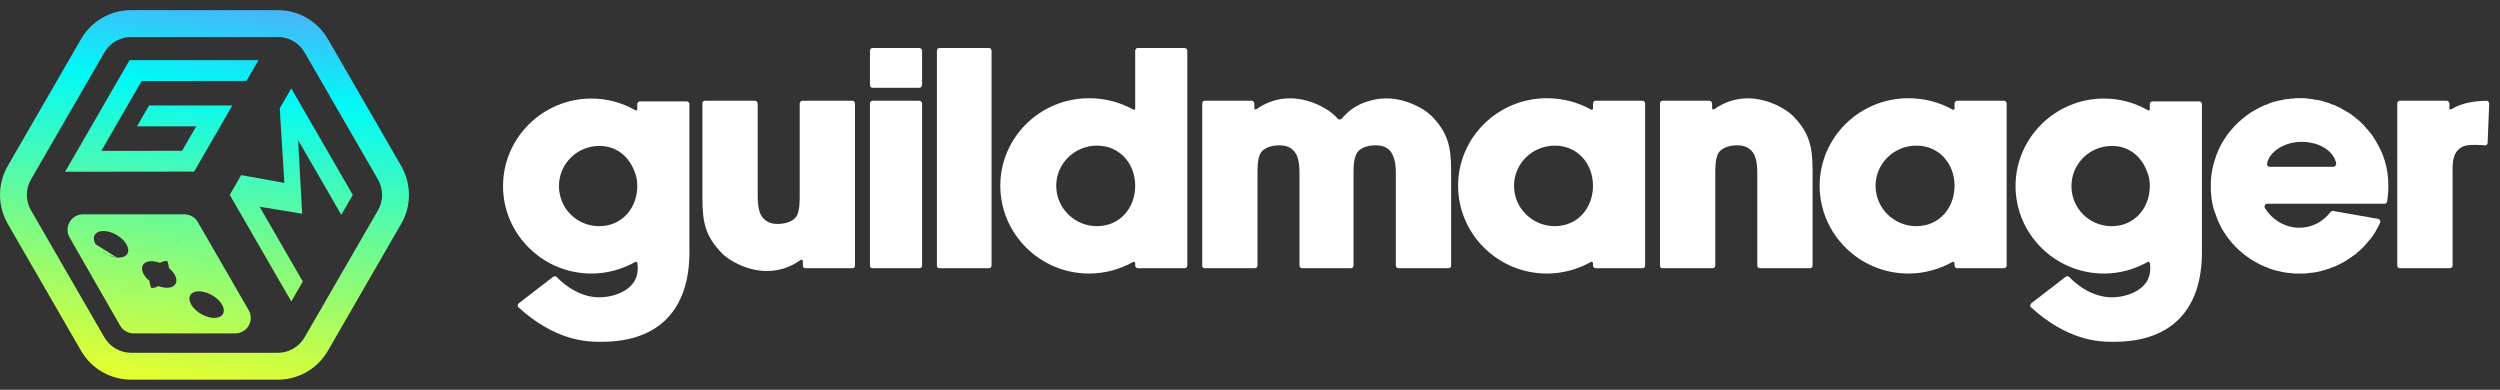
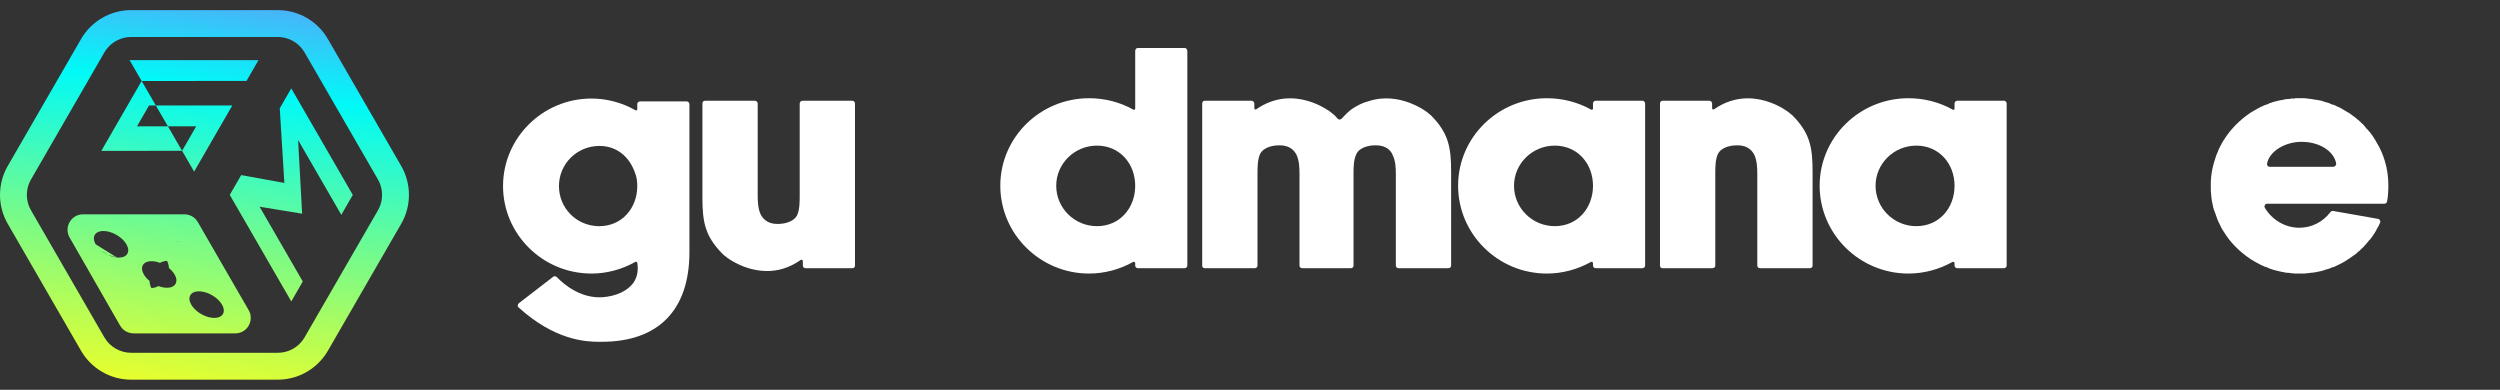
<svg xmlns="http://www.w3.org/2000/svg" width="186" height="29" viewBox="0 0 186 29" fill="none">
  <rect x="0" y="0" width="186" height="29" fill="#333333" stroke="none" />
-   <path fill-rule="evenodd" clip-rule="evenodd" d="M6.031 2.904C6.8 1.573 8.22 0.752 9.758 0.752H20.668C22.205 0.752 23.626 1.573 24.395 2.904L29.849 12.347C30.618 13.679 30.618 15.321 29.849 16.652L24.395 26.096C23.626 27.427 22.205 28.247 20.668 28.247H9.758C8.22 28.247 6.8 27.427 6.031 26.096L0.577 16.652L2.309 15.652L7.763 25.096C8.174 25.808 8.935 26.247 9.758 26.247H20.668C20.951 26.247 21.227 26.195 21.484 26.098C21.679 26.024 21.864 25.924 22.032 25.8C22.285 25.614 22.501 25.376 22.663 25.096L28.117 15.652C28.279 15.371 28.378 15.065 28.412 14.753C28.43 14.585 28.43 14.416 28.412 14.248C28.378 13.936 28.279 13.629 28.117 13.348L22.663 3.904C22.538 3.688 22.381 3.497 22.2 3.336C22.145 3.287 22.088 3.241 22.029 3.197C21.861 3.075 21.678 2.975 21.484 2.902C21.227 2.804 20.951 2.752 20.668 2.752H9.758C9.719 2.752 9.679 2.753 9.64 2.755C9.013 2.787 8.431 3.074 8.023 3.54C7.926 3.651 7.838 3.773 7.763 3.904L2.309 13.348C2.054 13.789 1.957 14.293 2.017 14.782C2.055 15.084 2.152 15.38 2.309 15.652L0.577 16.652C-0.192 15.321 -0.192 13.679 0.577 12.347L6.031 2.904ZM5.151 16.575C5.05 16.772 5.005 16.999 5.032 17.228C5.049 17.377 5.096 17.526 5.179 17.67L8.936 24.224C8.964 24.273 8.996 24.32 9.03 24.363C9.21 24.592 9.471 24.744 9.758 24.789C9.816 24.798 9.876 24.803 9.936 24.803H17.505C17.758 24.803 17.984 24.725 18.167 24.595C18.299 24.502 18.408 24.383 18.49 24.247C18.636 24.006 18.695 23.712 18.635 23.421C18.611 23.304 18.567 23.187 18.502 23.075L14.717 16.52C14.511 16.164 14.131 15.945 13.719 15.945H6.178C5.949 15.945 5.743 16.009 5.57 16.116C5.389 16.229 5.246 16.389 5.151 16.575ZM11.41 19.437C11.571 19.452 11.737 19.493 11.9 19.555C12.145 19.425 12.36 19.41 12.418 19.41C12.421 19.41 12.425 19.41 12.428 19.41C12.43 19.413 12.431 19.416 12.433 19.419C12.463 19.47 12.556 19.664 12.567 19.939C12.714 20.059 12.841 20.194 12.938 20.338C12.957 20.365 12.974 20.392 12.99 20.42C13.306 20.967 13.049 21.41 12.418 21.41C12.356 21.41 12.292 21.405 12.228 21.397C12.084 21.379 11.937 21.34 11.792 21.286C11.547 21.415 11.333 21.431 11.274 21.431C11.271 21.431 11.267 21.431 11.264 21.431C11.262 21.428 11.261 21.425 11.259 21.422L11.62 21.213L11.618 21.212L11.258 21.42C11.229 21.37 11.136 21.177 11.125 20.901C10.967 20.773 10.832 20.627 10.733 20.471C10.722 20.454 10.712 20.437 10.702 20.42C10.386 19.874 10.643 19.431 11.274 19.431C11.319 19.431 11.364 19.433 11.41 19.437ZM8.7 19.159C8.745 19.164 8.791 19.166 8.835 19.166C9.467 19.166 9.723 18.724 9.407 18.177C9.397 18.159 9.387 18.142 9.376 18.126C9.337 18.064 9.292 18.003 9.242 17.945C9.166 17.856 9.079 17.773 8.985 17.695C8.937 17.656 8.887 17.618 8.835 17.583C8.726 17.507 8.61 17.44 8.49 17.384C8.433 17.357 8.376 17.333 8.318 17.311C8.108 17.232 7.893 17.187 7.692 17.187C7.518 17.187 7.373 17.22 7.261 17.28C7.022 17.406 6.929 17.65 7.017 17.945C7.039 18.019 7.073 18.097 7.119 18.177M8.035 18.968C7.916 18.912 7.8 18.845 7.692 18.77C7.64 18.735 7.59 18.697 7.542 18.658M8.035 18.968L8.037 18.969C8.094 18.996 8.151 19.02 8.209 19.042C8.235 19.052 8.261 19.061 8.287 19.07C8.425 19.116 8.564 19.147 8.7 19.159M14.32 22.803C14.411 22.926 14.524 23.041 14.651 23.145C14.699 23.184 14.749 23.222 14.801 23.258C14.909 23.333 15.025 23.399 15.144 23.456L15.146 23.457C15.203 23.483 15.26 23.508 15.318 23.529C15.528 23.608 15.743 23.653 15.944 23.653C16.157 23.653 16.327 23.603 16.447 23.515C16.653 23.366 16.712 23.107 16.585 22.803C16.567 22.757 16.544 22.711 16.516 22.664C16.415 22.489 16.268 22.325 16.094 22.183C16.046 22.143 15.996 22.106 15.944 22.07C15.835 21.995 15.719 21.928 15.599 21.871C15.554 21.85 15.509 21.831 15.464 21.813L15.449 21.787C15.442 21.791 15.434 21.794 15.427 21.798C15.282 21.744 15.134 21.706 14.99 21.687C14.926 21.679 14.863 21.674 14.801 21.674C14.169 21.674 13.913 22.118 14.229 22.664C14.245 22.692 14.262 22.719 14.28 22.747C14.293 22.766 14.306 22.784 14.32 22.803ZM13.258 17.993L13.23 17.945H13.172C13.199 17.959 13.225 17.974 13.25 17.988C13.252 17.99 13.255 17.991 13.258 17.993ZM17.094 14.499L21.672 22.425L22.527 20.943L19.314 15.38L22.479 15.899L22.179 10.419L25.393 15.982L26.248 14.501L21.67 6.575L20.814 8.057L21.156 13.61L17.945 13.026L17.094 14.499ZM19.233 4.474H9.64L4.843 12.779L14.443 12.767L17.285 7.845L11.088 7.849L10.193 9.4L14.598 9.397L13.546 11.22L7.537 11.225L10.539 6.025L18.338 6.023L19.233 4.474Z" fill="url(#paint0_linear_2111_73)" />
+   <path fill-rule="evenodd" clip-rule="evenodd" d="M6.031 2.904C6.8 1.573 8.22 0.752 9.758 0.752H20.668C22.205 0.752 23.626 1.573 24.395 2.904L29.849 12.347C30.618 13.679 30.618 15.321 29.849 16.652L24.395 26.096C23.626 27.427 22.205 28.247 20.668 28.247H9.758C8.22 28.247 6.8 27.427 6.031 26.096L0.577 16.652L2.309 15.652L7.763 25.096C8.174 25.808 8.935 26.247 9.758 26.247H20.668C20.951 26.247 21.227 26.195 21.484 26.098C21.679 26.024 21.864 25.924 22.032 25.8C22.285 25.614 22.501 25.376 22.663 25.096L28.117 15.652C28.279 15.371 28.378 15.065 28.412 14.753C28.43 14.585 28.43 14.416 28.412 14.248C28.378 13.936 28.279 13.629 28.117 13.348L22.663 3.904C22.538 3.688 22.381 3.497 22.2 3.336C22.145 3.287 22.088 3.241 22.029 3.197C21.861 3.075 21.678 2.975 21.484 2.902C21.227 2.804 20.951 2.752 20.668 2.752H9.758C9.719 2.752 9.679 2.753 9.64 2.755C9.013 2.787 8.431 3.074 8.023 3.54C7.926 3.651 7.838 3.773 7.763 3.904L2.309 13.348C2.054 13.789 1.957 14.293 2.017 14.782C2.055 15.084 2.152 15.38 2.309 15.652L0.577 16.652C-0.192 15.321 -0.192 13.679 0.577 12.347L6.031 2.904ZM5.151 16.575C5.05 16.772 5.005 16.999 5.032 17.228C5.049 17.377 5.096 17.526 5.179 17.67L8.936 24.224C8.964 24.273 8.996 24.32 9.03 24.363C9.21 24.592 9.471 24.744 9.758 24.789C9.816 24.798 9.876 24.803 9.936 24.803H17.505C17.758 24.803 17.984 24.725 18.167 24.595C18.299 24.502 18.408 24.383 18.49 24.247C18.636 24.006 18.695 23.712 18.635 23.421C18.611 23.304 18.567 23.187 18.502 23.075L14.717 16.52C14.511 16.164 14.131 15.945 13.719 15.945H6.178C5.949 15.945 5.743 16.009 5.57 16.116C5.389 16.229 5.246 16.389 5.151 16.575ZM11.41 19.437C11.571 19.452 11.737 19.493 11.9 19.555C12.145 19.425 12.36 19.41 12.418 19.41C12.421 19.41 12.425 19.41 12.428 19.41C12.43 19.413 12.431 19.416 12.433 19.419C12.463 19.47 12.556 19.664 12.567 19.939C12.714 20.059 12.841 20.194 12.938 20.338C12.957 20.365 12.974 20.392 12.99 20.42C13.306 20.967 13.049 21.41 12.418 21.41C12.356 21.41 12.292 21.405 12.228 21.397C12.084 21.379 11.937 21.34 11.792 21.286C11.547 21.415 11.333 21.431 11.274 21.431C11.271 21.431 11.267 21.431 11.264 21.431C11.262 21.428 11.261 21.425 11.259 21.422L11.62 21.213L11.618 21.212L11.258 21.42C11.229 21.37 11.136 21.177 11.125 20.901C10.967 20.773 10.832 20.627 10.733 20.471C10.722 20.454 10.712 20.437 10.702 20.42C10.386 19.874 10.643 19.431 11.274 19.431C11.319 19.431 11.364 19.433 11.41 19.437ZM8.7 19.159C8.745 19.164 8.791 19.166 8.835 19.166C9.467 19.166 9.723 18.724 9.407 18.177C9.397 18.159 9.387 18.142 9.376 18.126C9.337 18.064 9.292 18.003 9.242 17.945C9.166 17.856 9.079 17.773 8.985 17.695C8.937 17.656 8.887 17.618 8.835 17.583C8.726 17.507 8.61 17.44 8.49 17.384C8.433 17.357 8.376 17.333 8.318 17.311C8.108 17.232 7.893 17.187 7.692 17.187C7.518 17.187 7.373 17.22 7.261 17.28C7.022 17.406 6.929 17.65 7.017 17.945C7.039 18.019 7.073 18.097 7.119 18.177M8.035 18.968C7.916 18.912 7.8 18.845 7.692 18.77C7.64 18.735 7.59 18.697 7.542 18.658M8.035 18.968L8.037 18.969C8.094 18.996 8.151 19.02 8.209 19.042C8.235 19.052 8.261 19.061 8.287 19.07C8.425 19.116 8.564 19.147 8.7 19.159M14.32 22.803C14.411 22.926 14.524 23.041 14.651 23.145C14.699 23.184 14.749 23.222 14.801 23.258C14.909 23.333 15.025 23.399 15.144 23.456L15.146 23.457C15.203 23.483 15.26 23.508 15.318 23.529C15.528 23.608 15.743 23.653 15.944 23.653C16.157 23.653 16.327 23.603 16.447 23.515C16.653 23.366 16.712 23.107 16.585 22.803C16.567 22.757 16.544 22.711 16.516 22.664C16.415 22.489 16.268 22.325 16.094 22.183C16.046 22.143 15.996 22.106 15.944 22.07C15.835 21.995 15.719 21.928 15.599 21.871C15.554 21.85 15.509 21.831 15.464 21.813L15.449 21.787C15.442 21.791 15.434 21.794 15.427 21.798C15.282 21.744 15.134 21.706 14.99 21.687C14.926 21.679 14.863 21.674 14.801 21.674C14.169 21.674 13.913 22.118 14.229 22.664C14.245 22.692 14.262 22.719 14.28 22.747C14.293 22.766 14.306 22.784 14.32 22.803ZM13.258 17.993L13.23 17.945H13.172C13.199 17.959 13.225 17.974 13.25 17.988C13.252 17.99 13.255 17.991 13.258 17.993ZM17.094 14.499L21.672 22.425L22.527 20.943L19.314 15.38L22.479 15.899L22.179 10.419L25.393 15.982L26.248 14.501L21.67 6.575L20.814 8.057L21.156 13.61L17.945 13.026L17.094 14.499ZM19.233 4.474H9.64L14.443 12.767L17.285 7.845L11.088 7.849L10.193 9.4L14.598 9.397L13.546 11.22L7.537 11.225L10.539 6.025L18.338 6.023L19.233 4.474Z" fill="url(#paint0_linear_2111_73)" />
  <path d="M51.081 7.543C51.198 7.543 51.292 7.637 51.292 7.731V18.777C51.292 23.055 48.989 25.428 44.782 25.428H44.688C44.641 25.428 44.594 25.428 44.523 25.428C43.583 25.428 41.257 25.311 38.577 22.867C38.483 22.796 38.507 22.655 38.601 22.561L41.163 20.587C41.233 20.54 41.351 20.54 41.421 20.61C41.962 21.175 43.207 22.209 44.806 22.115C45.84 22.044 46.686 21.645 47.132 21.034C47.414 20.61 47.508 20.117 47.414 19.553C47.391 19.482 47.32 19.459 47.273 19.482C46.263 20.047 45.158 20.352 44.006 20.352C40.364 20.352 37.426 17.414 37.426 13.842C37.426 10.27 40.364 7.332 44.006 7.332C45.158 7.332 46.286 7.637 47.273 8.201C47.344 8.248 47.414 8.201 47.414 8.107V7.731C47.414 7.637 47.508 7.543 47.626 7.543H51.081ZM44.594 16.827C46.263 16.827 47.414 15.487 47.414 13.842C47.414 13.489 47.367 13.137 47.226 12.808C46.803 11.633 45.863 10.857 44.594 10.857C42.925 10.857 41.586 12.197 41.586 13.842C41.586 15.463 42.855 16.78 44.5 16.827H44.523C44.547 16.827 44.571 16.827 44.594 16.827Z" fill="white" />
  <path d="M63.423 7.496C63.517 7.496 63.611 7.59 63.611 7.708V19.765C63.611 19.882 63.517 19.953 63.423 19.953H59.921C59.827 19.953 59.733 19.882 59.733 19.765V19.435C59.733 19.341 59.639 19.294 59.569 19.341C58.699 19.953 57.853 20.164 57.078 20.164C55.338 20.164 54.022 19.13 54.022 19.106C53.905 19.036 53.811 18.942 53.74 18.871C52.471 17.579 52.26 16.545 52.26 14.711V7.708C52.26 7.59 52.33 7.496 52.448 7.496H56.161C56.278 7.496 56.373 7.59 56.373 7.708V14.524C56.373 14.993 56.396 15.511 56.584 15.934C56.678 16.122 56.795 16.263 56.937 16.38C57.172 16.568 57.454 16.662 57.853 16.662C58.558 16.662 59.122 16.404 59.31 16.004C59.498 15.581 59.498 14.993 59.498 14.524V7.708C59.498 7.59 59.592 7.496 59.71 7.496H63.423Z" fill="white" />
-   <path d="M68.392 7.496C68.509 7.496 68.603 7.59 68.603 7.708V19.765C68.603 19.882 68.509 19.953 68.392 19.953H64.913C64.796 19.953 64.725 19.882 64.725 19.765V7.708C64.725 7.59 64.796 7.496 64.913 7.496H68.392ZM68.392 3.571C68.509 3.571 68.603 3.665 68.603 3.783V6.321C68.603 6.439 68.509 6.533 68.392 6.533H64.913C64.796 6.533 64.725 6.439 64.725 6.321V3.783C64.725 3.665 64.796 3.571 64.913 3.571H68.392Z" fill="white" />
-   <path d="M73.584 3.571C73.678 3.571 73.772 3.665 73.772 3.783V19.765C73.772 19.882 73.678 19.953 73.584 19.953H69.894C69.776 19.953 69.706 19.882 69.706 19.765V3.783C69.706 3.665 69.776 3.571 69.894 3.571H73.584Z" fill="white" />
  <path d="M88.149 3.571C88.243 3.571 88.337 3.665 88.337 3.783V19.765C88.337 19.858 88.243 19.953 88.149 19.953H84.647C84.553 19.953 84.459 19.858 84.459 19.765V19.576C84.459 19.506 84.365 19.459 84.318 19.482C83.307 20.047 82.179 20.352 81.028 20.352C77.385 20.352 74.423 17.414 74.423 13.818C74.423 10.223 77.385 7.308 81.028 7.308C82.179 7.308 83.307 7.59 84.318 8.154C84.365 8.201 84.459 8.154 84.459 8.084V3.783C84.459 3.665 84.553 3.571 84.647 3.571H88.149ZM81.615 16.827C83.307 16.827 84.459 15.487 84.459 13.818C84.459 12.173 83.307 10.834 81.615 10.834C79.947 10.834 78.583 12.173 78.583 13.818C78.583 15.487 79.947 16.827 81.615 16.827Z" fill="white" />
  <path d="M106.483 8.601C107.752 9.894 107.964 10.928 107.964 12.761V19.765C107.964 19.882 107.87 19.953 107.752 19.953H104.039C103.945 19.953 103.851 19.882 103.851 19.765V12.949C103.851 12.479 103.827 11.962 103.616 11.539C103.545 11.351 103.428 11.21 103.287 11.092C103.052 10.904 102.746 10.81 102.347 10.81C101.642 10.81 101.078 11.069 100.913 11.468C100.702 11.891 100.702 12.479 100.702 12.949V19.765C100.702 19.882 100.608 19.953 100.514 19.953H96.894C96.777 19.953 96.683 19.882 96.683 19.765V12.949C96.683 12.479 96.659 11.962 96.471 11.539C96.377 11.351 96.26 11.21 96.119 11.092C95.884 10.904 95.578 10.81 95.202 10.81C94.474 10.81 93.933 11.069 93.745 11.468C93.557 11.891 93.557 12.479 93.557 12.949V19.765C93.557 19.882 93.463 19.953 93.346 19.953H89.632C89.515 19.953 89.444 19.882 89.444 19.765V7.708C89.444 7.59 89.515 7.496 89.632 7.496H93.111C93.228 7.496 93.322 7.59 93.322 7.708V8.037C93.322 8.131 93.392 8.178 93.463 8.131C96.283 6.18 99.01 8.342 99.033 8.366C99.127 8.436 99.221 8.53 99.315 8.601C99.386 8.671 99.456 8.765 99.527 8.836C99.621 8.93 99.762 8.906 99.832 8.812C100.044 8.577 100.302 8.319 100.584 8.107C100.984 7.849 101.383 7.637 101.783 7.543C104.133 6.744 106.178 8.342 106.201 8.366C106.295 8.436 106.389 8.53 106.483 8.601Z" fill="white" />
  <path d="M122.209 7.496C122.303 7.496 122.397 7.59 122.397 7.708V19.765C122.397 19.858 122.303 19.953 122.209 19.953H118.707C118.613 19.953 118.519 19.858 118.519 19.765V19.576C118.519 19.506 118.425 19.459 118.378 19.482C117.367 20.047 116.239 20.352 115.087 20.352C111.445 20.352 108.483 17.414 108.483 13.818C108.483 10.223 111.445 7.308 115.087 7.308C116.239 7.308 117.367 7.59 118.378 8.154C118.425 8.201 118.519 8.154 118.519 8.084V7.708C118.519 7.59 118.613 7.496 118.707 7.496H122.209ZM115.675 16.827C117.367 16.827 118.519 15.487 118.519 13.818C118.519 12.173 117.367 10.834 115.675 10.834C114.006 10.834 112.643 12.173 112.643 13.818C112.643 15.487 114.006 16.827 115.675 16.827Z" fill="white" />
  <path d="M133.375 8.601C134.644 9.894 134.856 10.928 134.856 12.761V19.765C134.856 19.882 134.762 19.953 134.668 19.953H130.954C130.837 19.953 130.743 19.882 130.743 19.765V12.949C130.743 12.479 130.719 11.962 130.531 11.539C130.437 11.351 130.32 11.21 130.179 11.092C129.944 10.904 129.638 10.81 129.262 10.81C128.533 10.81 127.993 11.069 127.805 11.468C127.617 11.891 127.617 12.479 127.617 12.949V19.765C127.617 19.882 127.523 19.953 127.405 19.953H123.692C123.574 19.953 123.504 19.882 123.504 19.765V7.708C123.504 7.59 123.574 7.496 123.692 7.496H127.17C127.288 7.496 127.382 7.59 127.382 7.708V8.037C127.382 8.131 127.452 8.178 127.523 8.131C130.343 6.18 133.069 8.342 133.093 8.366C133.187 8.436 133.281 8.53 133.375 8.601Z" fill="white" />
  <path d="M149.108 7.496C149.202 7.496 149.296 7.59 149.296 7.708V19.765C149.296 19.858 149.202 19.953 149.108 19.953H145.606C145.512 19.953 145.418 19.858 145.418 19.765V19.576C145.418 19.506 145.324 19.459 145.277 19.482C144.266 20.047 143.138 20.352 141.986 20.352C138.344 20.352 135.382 17.414 135.382 13.818C135.382 10.223 138.344 7.308 141.986 7.308C143.138 7.308 144.266 7.59 145.277 8.154C145.324 8.201 145.418 8.154 145.418 8.084V7.708C145.418 7.59 145.512 7.496 145.606 7.496H149.108ZM142.574 16.827C144.266 16.827 145.418 15.487 145.418 13.818C145.418 12.173 144.266 10.834 142.574 10.834C140.905 10.834 139.542 12.173 139.542 13.818C139.542 15.487 140.905 16.827 142.574 16.827Z" fill="white" />
-   <path d="M163.611 7.543C163.729 7.543 163.823 7.637 163.823 7.731V18.777C163.823 23.055 161.52 25.428 157.313 25.428H157.219C157.172 25.428 157.125 25.428 157.054 25.428C156.114 25.428 153.787 25.311 151.108 22.867C151.014 22.796 151.038 22.655 151.132 22.561L153.693 20.587C153.764 20.54 153.881 20.54 153.952 20.61C154.492 21.175 155.738 22.209 157.336 22.115C158.37 22.044 159.216 21.645 159.663 21.034C159.945 20.61 160.039 20.117 159.945 19.553C159.921 19.482 159.851 19.459 159.804 19.482C158.793 20.047 157.689 20.352 156.537 20.352C152.894 20.352 149.956 17.414 149.956 13.842C149.956 10.27 152.894 7.332 156.537 7.332C157.689 7.332 158.817 7.637 159.804 8.201C159.874 8.248 159.945 8.201 159.945 8.107V7.731C159.945 7.637 160.039 7.543 160.156 7.543H163.611ZM157.125 16.827C158.793 16.827 159.945 15.487 159.945 13.842C159.945 13.489 159.898 13.137 159.757 12.808C159.334 11.633 158.394 10.857 157.125 10.857C155.456 10.857 154.116 12.197 154.116 13.842C154.116 15.463 155.385 16.78 157.031 16.827H157.054C157.078 16.827 157.101 16.827 157.125 16.827Z" fill="white" />
  <path d="M177.434 11.985C177.622 12.596 177.693 13.207 177.693 13.842C177.693 14.194 177.669 14.617 177.599 14.993C177.575 15.088 177.505 15.158 177.387 15.158H168.668C168.527 15.158 168.433 15.322 168.504 15.463C169.044 16.357 170.008 16.944 171.065 16.944C171.958 16.944 172.804 16.545 173.392 15.769C173.439 15.722 173.51 15.675 173.604 15.699L176.941 16.286C177.058 16.31 177.129 16.451 177.082 16.568C177.011 16.733 176.917 16.921 176.847 17.015L176.8 17.109C176.753 17.203 176.706 17.297 176.635 17.391C176.565 17.508 176.494 17.602 176.424 17.696L176.377 17.767C176.353 17.79 176.33 17.814 176.306 17.837L176.259 17.884C176.212 17.955 176.165 18.002 176.118 18.049L176.095 18.096C176.001 18.19 175.93 18.26 175.86 18.354L175.813 18.401C175.766 18.448 175.719 18.495 175.648 18.542V18.566C175.578 18.613 175.531 18.683 175.46 18.73L175.39 18.777L175.319 18.707L175.39 18.801C175.296 18.871 175.202 18.942 175.108 19.012L175.037 19.059C174.943 19.13 174.826 19.2 174.732 19.271L174.685 19.294C174.567 19.388 174.45 19.459 174.309 19.529L174.285 19.553C174.262 19.553 174.215 19.576 174.191 19.6H174.168C174.121 19.623 174.074 19.647 174.003 19.694H173.98C173.862 19.765 173.745 19.811 173.651 19.858H173.627C173.533 19.882 173.486 19.905 173.416 19.929L173.322 19.976C173.251 20 173.157 20.023 173.087 20.047H173.063C172.969 20.093 172.875 20.117 172.781 20.14L172.71 20.164C172.522 20.211 172.334 20.235 172.123 20.282H172.052C171.864 20.305 171.653 20.328 171.465 20.352H171.394C171.277 20.352 171.183 20.352 171.089 20.352C170.995 20.352 170.901 20.352 170.783 20.352C170.76 20.352 170.736 20.352 170.713 20.352H170.689C170.619 20.328 170.548 20.328 170.478 20.328H170.454C170.431 20.328 170.407 20.328 170.384 20.305C170.266 20.305 170.172 20.305 170.078 20.282H170.031C169.937 20.258 169.867 20.235 169.796 20.235L169.702 20.211C169.632 20.188 169.561 20.188 169.491 20.164H169.467C169.444 20.14 169.42 20.14 169.397 20.14C169.303 20.117 169.209 20.093 169.115 20.07C169.021 20.023 168.927 20 168.833 19.976C168.833 19.953 168.809 19.953 168.786 19.953L168.762 19.929C168.692 19.905 168.621 19.882 168.574 19.858H168.551C168.527 19.835 168.504 19.835 168.48 19.835C168.386 19.788 168.316 19.741 168.222 19.717C168.128 19.67 168.057 19.623 167.963 19.576C167.94 19.576 167.916 19.553 167.893 19.553V19.529C167.822 19.506 167.775 19.482 167.704 19.435L167.634 19.388C167.54 19.341 167.469 19.294 167.399 19.247C166.6 18.707 165.918 18.025 165.425 17.203C165.378 17.156 165.354 17.085 165.307 17.015L165.284 16.968C165.26 16.921 165.213 16.85 165.19 16.78L165.166 16.733C165.166 16.709 165.143 16.709 165.143 16.686C165.002 16.427 164.908 16.145 164.814 15.863C164.743 15.722 164.72 15.581 164.673 15.463C164.649 15.37 164.626 15.252 164.602 15.134C164.532 14.829 164.508 14.5 164.485 14.171C164.485 14.053 164.485 13.936 164.485 13.842C164.485 13.724 164.485 13.607 164.485 13.489C164.508 12.925 164.626 12.338 164.814 11.797C164.861 11.609 164.931 11.445 165.002 11.304C165.025 11.21 165.072 11.116 165.119 11.022C165.119 11.022 165.143 10.998 165.143 10.975L165.166 10.928C165.166 10.904 165.19 10.881 165.19 10.857C165.213 10.834 165.213 10.81 165.237 10.81L165.284 10.693C165.331 10.622 165.378 10.528 165.425 10.458C165.918 9.659 166.6 8.953 167.399 8.413C167.469 8.366 167.54 8.319 167.634 8.272L167.704 8.225C167.775 8.201 167.822 8.154 167.893 8.131V8.107C167.916 8.107 167.94 8.084 167.963 8.084C168.057 8.037 168.128 7.99 168.222 7.943C168.316 7.919 168.386 7.872 168.48 7.825C168.504 7.825 168.527 7.825 168.551 7.802H168.574C168.621 7.778 168.692 7.755 168.762 7.731L168.786 7.708C168.809 7.708 168.833 7.708 168.833 7.684C168.927 7.661 169.021 7.637 169.115 7.59C169.209 7.567 169.303 7.543 169.397 7.52C169.42 7.52 169.444 7.52 169.467 7.496H169.491C169.561 7.473 169.632 7.473 169.702 7.449H169.749C169.843 7.426 169.984 7.402 170.055 7.379H170.078C170.172 7.379 170.266 7.355 170.384 7.355C170.407 7.355 170.431 7.332 170.454 7.332H170.478C170.548 7.332 170.619 7.332 170.689 7.332H170.713C170.736 7.308 170.76 7.308 170.783 7.308C170.901 7.308 170.995 7.308 171.089 7.308C171.183 7.308 171.277 7.308 171.394 7.308H171.465C171.653 7.332 171.864 7.355 172.052 7.379L172.146 7.402C172.334 7.426 172.522 7.449 172.71 7.496L172.781 7.52C172.875 7.543 172.969 7.59 173.063 7.614H173.087C173.157 7.637 173.251 7.661 173.322 7.684C173.345 7.708 173.369 7.708 173.392 7.731C173.486 7.755 173.533 7.778 173.604 7.802H173.651C173.745 7.849 173.862 7.919 173.98 7.966H174.003C174.074 8.013 174.121 8.037 174.168 8.06H174.191C174.215 8.084 174.262 8.107 174.285 8.131C174.403 8.178 174.567 8.295 174.685 8.366H174.708C174.826 8.436 174.92 8.507 175.037 8.601C175.061 8.624 175.084 8.648 175.108 8.648C175.202 8.718 175.296 8.789 175.39 8.883L175.437 8.906C175.507 8.977 175.578 9.047 175.648 9.094V9.118C175.719 9.165 175.766 9.212 175.813 9.259L175.86 9.306C175.93 9.4 176.001 9.47 176.071 9.564L176.024 9.635L176.095 9.564L176.118 9.611C176.165 9.659 176.212 9.706 176.259 9.776L176.306 9.823C176.353 9.87 176.4 9.941 176.447 10.011C176.494 10.082 176.541 10.129 176.565 10.175L176.635 10.293C176.659 10.34 176.706 10.387 176.729 10.434L176.847 10.646C177.105 11.069 177.293 11.515 177.434 11.985ZM173.604 12.408C173.721 12.408 173.815 12.291 173.815 12.173C173.651 11.257 172.593 10.552 171.23 10.552C170.008 10.552 168.833 11.257 168.668 12.173C168.645 12.291 168.739 12.408 168.856 12.408H173.604Z" fill="white" />
-   <path d="M185.009 7.496C185.103 7.496 185.197 7.59 185.197 7.708L185.079 10.622C185.079 10.74 184.985 10.834 184.868 10.81C184.515 10.787 183.834 10.74 183.434 10.834C182.988 10.951 182.729 11.304 182.659 11.468C182.471 11.891 182.471 12.267 182.471 12.761V19.765C182.471 19.882 182.377 19.953 182.259 19.953H178.546C178.428 19.953 178.358 19.882 178.358 19.765V7.708C178.358 7.59 178.428 7.496 178.546 7.496H182.024C182.142 7.496 182.236 7.59 182.236 7.708V8.06C182.236 8.131 182.306 8.178 182.377 8.131C183.199 7.614 184.186 7.52 185.009 7.496Z" fill="white" />
  <defs>
    <linearGradient id="paint0_linear_2111_73" x1="155.193" y1="0.752" x2="149.208" y2="47.395" gradientUnits="userSpaceOnUse">
      <stop stop-color="#E22AE2" />
      <stop offset="0.26" stop-color="#7F7FFB" />
      <stop offset="0.5" stop-color="#00FAF7" />
      <stop offset="0.74" stop-color="#78FB89" />
      <stop offset="1" stop-color="#F3FF23" />
    </linearGradient>
  </defs>
</svg>